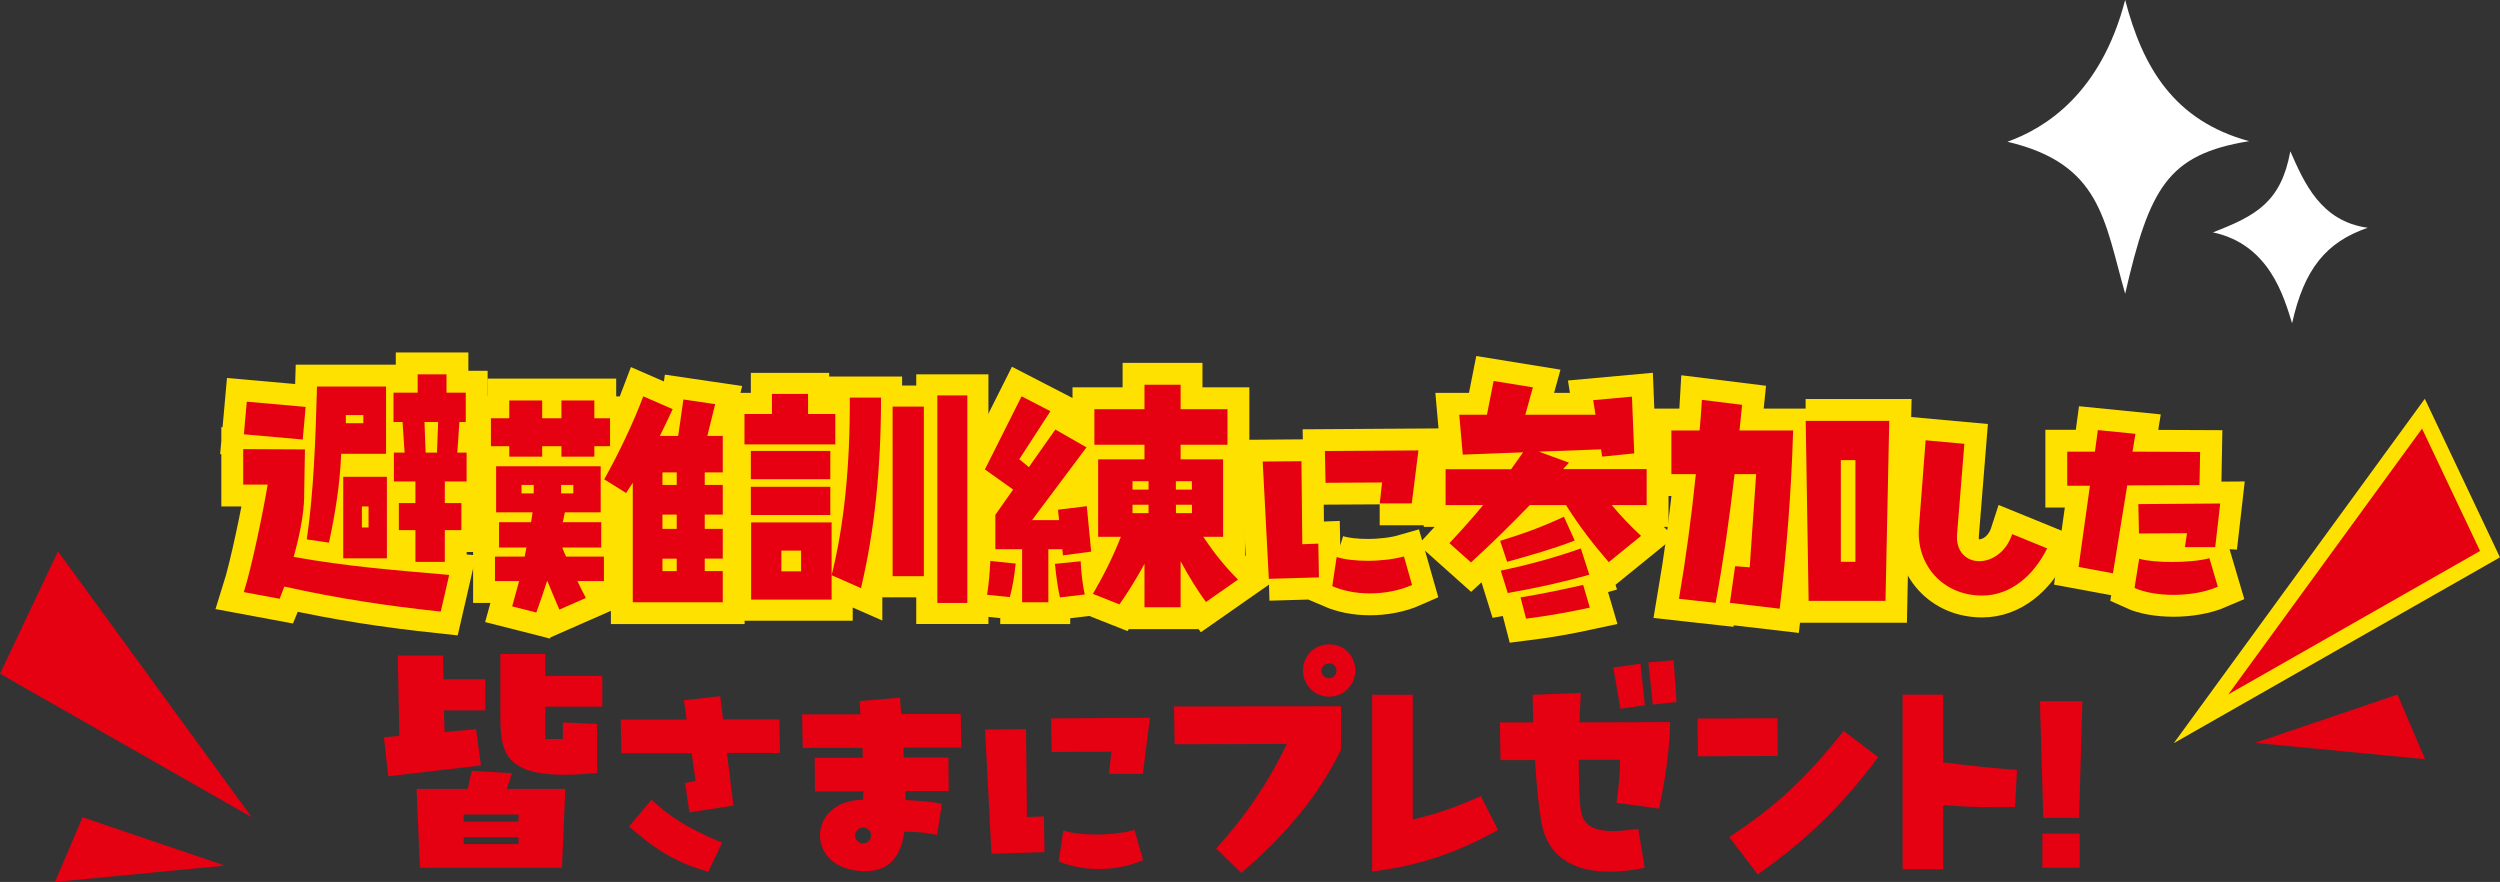
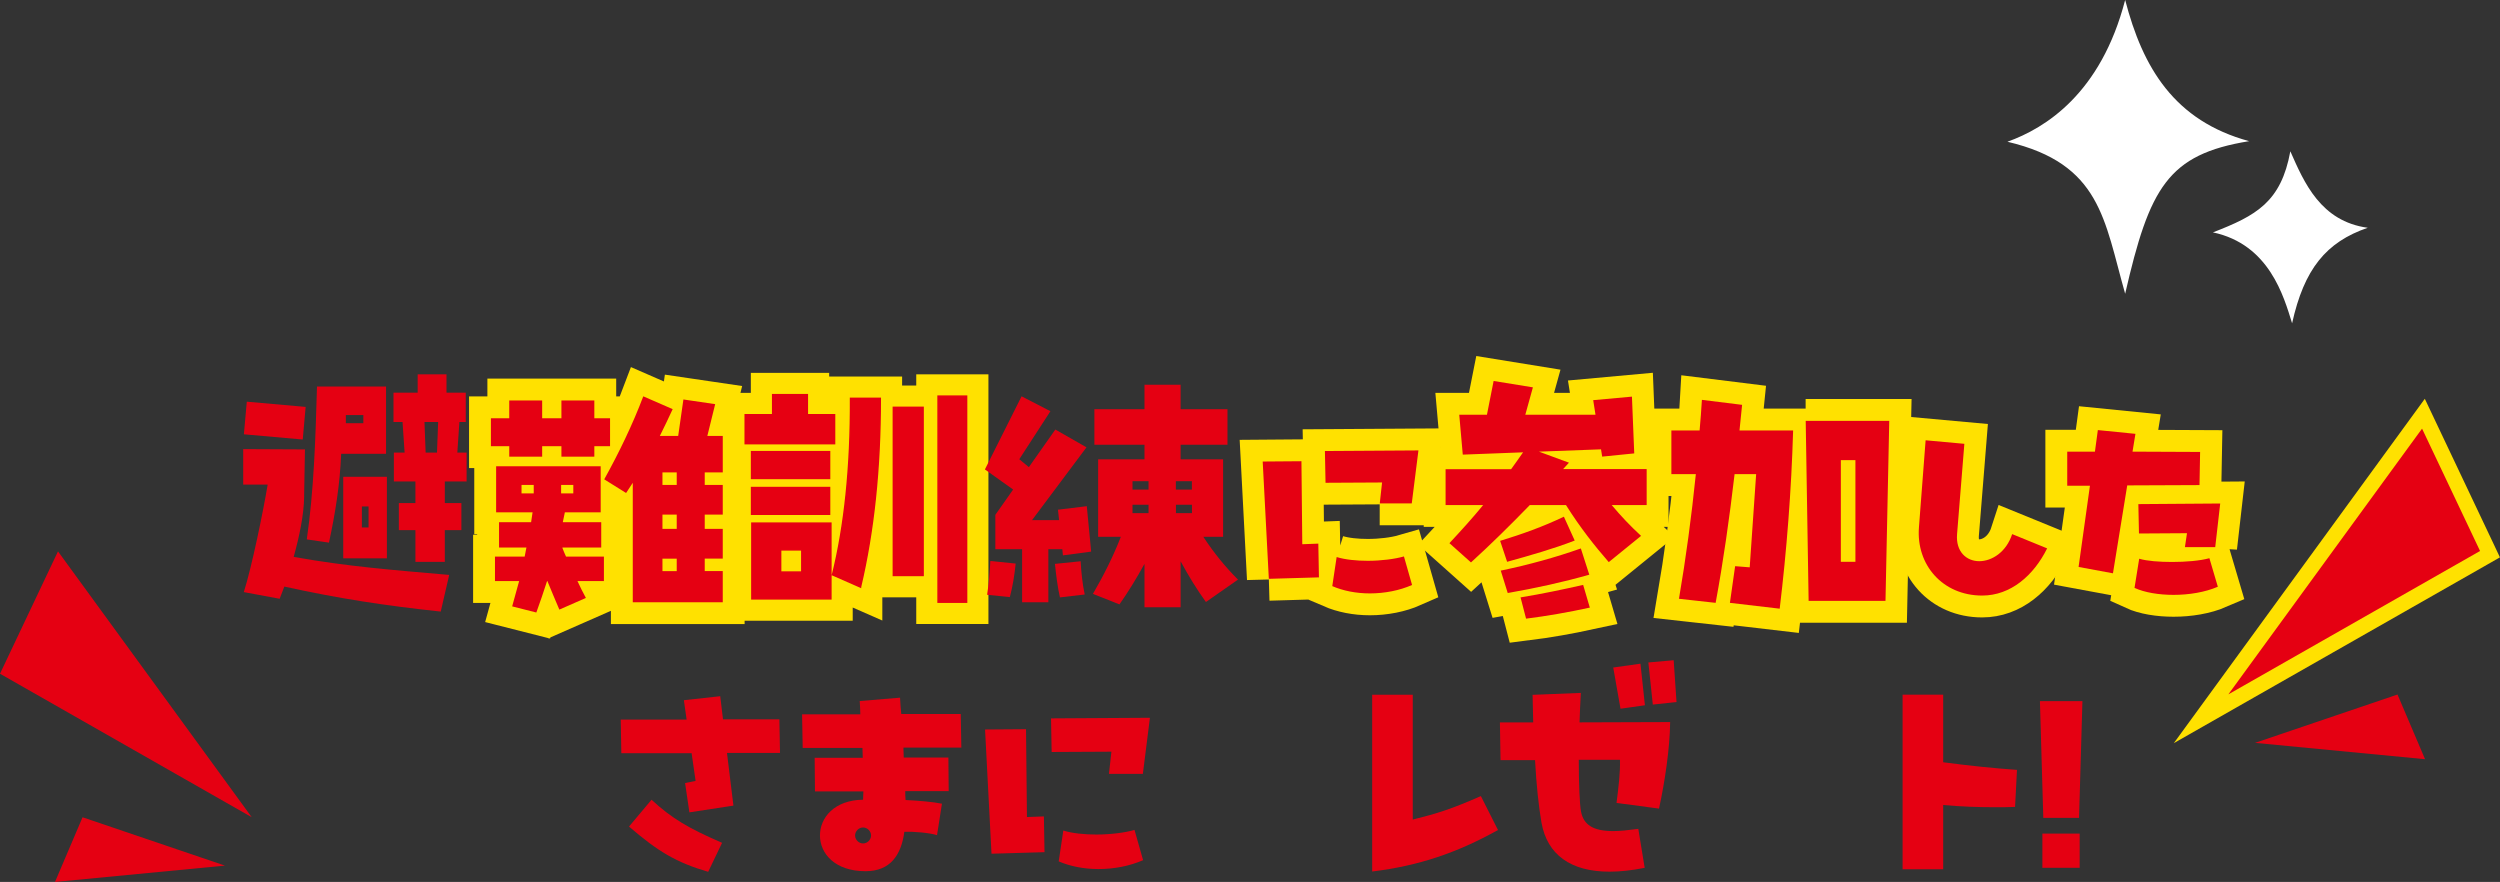
<svg xmlns="http://www.w3.org/2000/svg" id="_レイヤー_2" data-name="レイヤー_2" viewBox="0 0 325.87 114.96">
  <rect x="0" y="0" width="325.87" height="114.96" fill="#333333" stroke="none" />
  <defs>
    <style>
      .cls-1 {
        fill: #ffe100;
      }

      .cls-2 {
        fill: #e60012;
        stroke: #e60012;
        stroke-miterlimit: 10;
        stroke-width: .2px;
      }

      .cls-3 {
        fill: #fff;
      }

      .cls-4 {
        fill: #e50012;
      }

      .cls-5 {
        fill: none;
        stroke: #ffe100;
        stroke-width: 5.7px;
      }
    </style>
  </defs>
  <g id="_レイヤー_2-2" data-name="レイヤー_2">
    <g>
      <g>
        <g>
          <polygon class="cls-4" points="315.89 53.92 324.57 72.23 286.91 93.69 315.89 53.92" />
          <path class="cls-1" d="M315.71,55.87l7.56,15.95-32.81,18.69,25.25-34.64M316.07,51.98l-1.98,2.72-25.25,34.64-5.49,7.53,8.09-4.61,32.81-18.69,1.61-.92-.79-1.68-7.56-15.95-1.44-3.04h0Z" />
        </g>
        <polygon class="cls-4" points="316.1 98.96 293.94 96.83 312.51 90.53 316.1 98.96" />
      </g>
      <g>
        <polygon class="cls-4" points="7.56 71.87 32.81 106.52 0 87.82 7.56 71.87" />
        <polygon class="cls-4" points="7.17 114.96 29.32 112.83 10.76 106.53 7.17 114.96" />
      </g>
      <g>
        <g>
          <g>
-             <path class="cls-5" d="M39.65,64.69c-.04,2.47-.65,5.32-1.37,7.9,6.95,1.25,12.95,1.71,20.27,2.35l-1.1,4.78c-7.44-.8-13.33-1.71-20.39-3.26-.23.57-.42,1.14-.61,1.59l-4.67-.87c1.06-3.34,2.54-10.59,3.11-14.01h-3.19v-4.63l8.05.04-.11,6.11ZM39.84,53.04l-.38,4.25-7.67-.68.38-4.25,7.67.68ZM44.47,59.15c-.15,3.91-.76,7.74-1.59,11.58l-2.89-.42c.91-6.26,1.14-13.06,1.33-19.93h9v8.77h-5.85ZM44.74,72.78v-10.63h5.69v10.63h-5.69ZM45.08,54.1v1.06h2.28v-1.06h-2.28ZM47.17,66.02v2.73h.87v-2.73h-.87ZM60.83,62.76h-2.85v2.81h2.16v3.53h-2.16v4.14h-3.83v-4.14h-2.16v-3.53h2.16v-2.81h-2.81v-3.76h1.4l-.27-3.99h-1.18v-3.83h3.15v-2.39h3.76v2.39h2.51v3.83h-.83l-.27,3.99h1.21v3.76ZM55.33,55.01l.15,3.99h1.48l.15-3.99h-1.78Z" />
            <path class="cls-5" d="M66.38,59.53v-1.37h-2.39v-3.64h2.39v-2.32h4.29v2.32h2.51v-2.32h4.29v2.32h2.05v3.64h-2.05v1.37h-4.29v-1.37h-2.51v1.37h-4.29ZM73.29,71.37c.15.38.3.8.49,1.18h4.94v3.19h-3.45c.34.76.72,1.48,1.1,2.2l-3.46,1.52c-.53-1.21-1.02-2.43-1.56-3.72h-.04c-.46,1.41-.91,2.77-1.4,4.1l-3.15-.8.91-3.3h-3.15v-3.19h3.87l.23-1.18h-3.57v-3.3h4.18c.08-.42.11-.87.19-1.29h-4.75v-6h13.63v6h-4.67l-.27,1.29h5.01v3.3h-5.09ZM67.98,63.21v1.1h1.59v-1.1h-1.59ZM73.14,63.21v1.1h1.59v-1.1h-1.59ZM94.21,61.58h-2.35v1.63h2.35v3.87h-2.35v1.86h2.35v3.87h-2.35v1.63h2.35v4.06h-11.73v-15.57l-.87,1.33-2.85-1.78c1.9-3.42,3.72-7.18,5.09-10.82l3.83,1.67c-.53,1.18-1.1,2.32-1.67,3.49h2.39l.68-4.75,4.14.61-1.02,4.14h2.01v4.75ZM88.21,63.21v-1.63h-1.86v1.63h1.86ZM88.21,68.94v-1.86h-1.86v1.86h1.86ZM88.21,74.45v-1.63h-1.86v1.63h1.86Z" />
            <path class="cls-5" d="M97.14,57.83v-3.77h3.58v-2.61h4.51v2.61h3.55v3.77h-11.64ZM97.97,62.36v-3.48h10.16v3.48h-10.16ZM97.97,67.03v-3.48h10.16v3.48h-10.16ZM98.01,78.06v-9.87h10.29v9.87h-10.29ZM104.52,71.67h-2.77v2.9h2.77v-2.9ZM112.16,76.52l-3.64-1.6c1.58-6.36,2.39-14.02,2.35-22.99h3.87c0,9.17-.87,17.36-2.58,24.58ZM116.45,75.01v-21.91h3.87v21.91h-3.87ZM122.28,78.49v-26.85h3.71v26.85h-3.71Z" />
-             <path class="cls-5" d="M137.9,66.44l3.76-.46.57,5.92-3.68.49-.08-.8h-1.82v6.91h-3.42v-6.91h-3.49v-4.48l2.32-3.3-3.68-2.62,4.78-9.53,3.76,1.94-4.06,6.26,1.25,1.03,3.45-4.9,4.06,2.32-7.1,9.49h3.53l-.15-1.37ZM128.67,77.52c.23-1.48.34-2.92.42-4.4l3.3.34c-.15,1.48-.38,2.96-.76,4.37l-2.96-.3ZM140.86,73.16c.08,1.48.23,2.92.53,4.33l-3.23.38c-.3-1.33-.49-2.81-.65-4.37l3.34-.34ZM157.19,78.47c-1.18-1.63-2.28-3.42-3.3-5.31v6h-4.71v-5.66c-1.02,1.86-2.09,3.61-3.26,5.28l-3.46-1.37c1.37-2.35,2.62-4.82,3.64-7.44h-2.96v-10.1h6.04v-1.9h-6.53v-4.63h6.53v-3.19h4.71v3.19h6.11v4.63h-6.11v1.9h5.54v10.1h-2.58c1.37,2.09,2.85,3.91,4.52,5.58l-4.18,2.92ZM147.62,62.72v1.1h2.09v-1.1h-2.09ZM147.62,65.79v1.1h2.09v-1.1h-2.09ZM155.36,63.82v-1.1h-2.09v1.1h2.09ZM153.28,65.79v1.1h2.09v-1.1h-2.09Z" />
            <path class="cls-5" d="M165.39,75.46l-.8-15.3,5.05-.04.11,10.82,2.09-.08.08,4.4-6.53.19ZM179.85,65.62l.3-2.73-7.37.04-.08-4.14,12.19-.08-.87,6.91h-4.18ZM174.23,72.61c1.1.34,2.58.49,4.06.49,1.75,0,3.53-.23,4.71-.57l1.06,3.72c-1.63.72-3.57,1.1-5.5,1.1-1.79,0-3.49-.34-4.9-.95l.57-3.8Z" />
            <path class="cls-5" d="M214.64,61.16v4.67h-4.56c1.18,1.4,2.39,2.7,3.83,4.02l-4.21,3.42c-1.82-2.09-3.72-4.48-5.58-7.44h-4.71c-2.58,2.66-5.12,5.16-7.67,7.48l-2.81-2.51c1.52-1.63,3-3.26,4.4-4.97h-4.9v-4.67h8.54c.53-.72,1.02-1.44,1.56-2.2l-7.86.3-.46-5.2h3.61l.87-4.4,5.12.83-.99,3.57h9.15l-.3-1.9,5.05-.46.3,7.4-4.18.42-.15-.95-8.09.3,3.91,1.44c-.27.27-.49.57-.76.83h10.86ZM205.26,70.46c-2.73,1.06-5.81,1.94-8.81,2.77l-.91-2.73c2.85-.87,5.62-1.86,8.31-3.15l1.41,3.11ZM207.16,74.91c-3.34.95-6.95,1.75-10.63,2.39l-.91-2.92c3.64-.76,7.1-1.71,10.44-2.89l1.1,3.42ZM198.2,77.87c2.81-.46,5.5-1.03,8.16-1.63l.87,2.96c-2.81.61-5.58,1.1-8.31,1.44l-.72-2.77Z" />
            <path class="cls-5" d="M227.08,52.77l-.34,3.34h6.99c-.23,7.9-.84,15.64-1.75,23.23l-6.49-.76.68-4.78,1.9.15.84-12.15h-2.81c-.68,5.81-1.48,11.43-2.47,16.78l-4.78-.53c.91-5.31,1.63-10.71,2.2-16.25h-3.19v-5.69h3.68c.11-1.33.23-2.66.3-3.99l5.24.65ZM235.36,54.86h10.9l-.49,23.46h-10.02l-.38-23.46ZM241.85,73.23v-13.25h-1.9v13.25h1.9Z" />
            <path class="cls-5" d="M250.13,68.74l.87-11.35,5.05.46-.95,11.77c-.19,2.32,1.25,3.53,2.89,3.53s3.53-1.18,4.29-3.53l4.56,1.86c-1.75,3.53-4.75,6.15-8.47,6.15-5.16,0-8.62-4.02-8.24-8.88Z" />
            <path class="cls-5" d="M286.7,63.23l-9.42.04-1.86,11.46-4.48-.83,1.48-10.59h-2.96v-4.44h3.61l.38-2.81,4.9.49-.38,2.32,8.81.04-.08,4.33ZM287.99,72.76l1.1,3.72c-1.67.72-3.76,1.06-5.77,1.06-1.9,0-3.76-.3-5.09-.91l.61-3.8c1.02.3,2.62.42,4.29.42,1.78,0,3.64-.15,4.86-.49ZM288.75,71.32h-3.95l.27-1.82-6.26.04-.08-3.83,10.67-.08-.65,5.69Z" />
          </g>
          <g>
            <path class="cls-4" d="M39.65,64.69c-.04,2.47-.65,5.32-1.37,7.9,6.95,1.25,12.95,1.71,20.27,2.35l-1.1,4.78c-7.44-.8-13.33-1.71-20.39-3.26-.23.57-.42,1.14-.61,1.59l-4.67-.87c1.06-3.34,2.54-10.59,3.11-14.01h-3.19v-4.63l8.05.04-.11,6.11ZM39.84,53.04l-.38,4.25-7.67-.68.38-4.25,7.67.68ZM44.47,59.15c-.15,3.91-.76,7.74-1.59,11.58l-2.89-.42c.91-6.26,1.14-13.06,1.33-19.93h9v8.77h-5.85ZM44.74,72.78v-10.63h5.69v10.63h-5.69ZM45.08,54.1v1.06h2.28v-1.06h-2.28ZM47.17,66.02v2.73h.87v-2.73h-.87ZM60.83,62.76h-2.85v2.81h2.16v3.53h-2.16v4.14h-3.83v-4.14h-2.16v-3.53h2.16v-2.81h-2.81v-3.76h1.4l-.27-3.99h-1.18v-3.83h3.15v-2.39h3.76v2.39h2.51v3.83h-.83l-.27,3.99h1.21v3.76ZM55.33,55.01l.15,3.99h1.48l.15-3.99h-1.78Z" />
            <path class="cls-4" d="M66.38,59.53v-1.37h-2.39v-3.64h2.39v-2.32h4.29v2.32h2.51v-2.32h4.29v2.32h2.05v3.64h-2.05v1.37h-4.29v-1.37h-2.51v1.37h-4.29ZM73.29,71.37c.15.38.3.8.49,1.18h4.94v3.19h-3.45c.34.76.72,1.48,1.1,2.2l-3.46,1.52c-.53-1.21-1.02-2.43-1.56-3.72h-.04c-.46,1.41-.91,2.77-1.4,4.1l-3.15-.8.91-3.3h-3.15v-3.19h3.87l.23-1.18h-3.57v-3.3h4.18c.08-.42.11-.87.19-1.29h-4.75v-6h13.63v6h-4.67l-.27,1.29h5.01v3.3h-5.09ZM67.98,63.21v1.1h1.59v-1.1h-1.59ZM73.14,63.21v1.1h1.59v-1.1h-1.59ZM94.21,61.58h-2.35v1.63h2.35v3.87h-2.35v1.86h2.35v3.87h-2.35v1.63h2.35v4.06h-11.73v-15.57l-.87,1.33-2.85-1.78c1.9-3.42,3.72-7.18,5.09-10.82l3.83,1.67c-.53,1.18-1.1,2.32-1.67,3.49h2.39l.68-4.75,4.14.61-1.02,4.14h2.01v4.75ZM88.21,63.21v-1.63h-1.86v1.63h1.86ZM88.21,68.94v-1.86h-1.86v1.86h1.86ZM88.21,74.45v-1.63h-1.86v1.63h1.86Z" />
            <path class="cls-2" d="M97.14,57.83v-3.77h3.58v-2.61h4.51v2.61h3.55v3.77h-11.64ZM97.97,62.36v-3.48h10.16v3.48h-10.16ZM97.97,67.03v-3.48h10.16v3.48h-10.16ZM98.01,78.06v-9.87h10.29v9.87h-10.29ZM104.52,71.67h-2.77v2.9h2.77v-2.9ZM112.16,76.52l-3.64-1.6c1.58-6.36,2.39-14.02,2.35-22.99h3.87c0,9.17-.87,17.36-2.58,24.58ZM116.45,75.01v-21.91h3.87v21.91h-3.87ZM122.28,78.49v-26.85h3.71v26.85h-3.71Z" />
            <path class="cls-4" d="M137.9,66.44l3.76-.46.57,5.92-3.68.49-.08-.8h-1.82v6.91h-3.42v-6.91h-3.49v-4.48l2.32-3.3-3.68-2.62,4.78-9.53,3.76,1.94-4.06,6.26,1.25,1.03,3.45-4.9,4.06,2.32-7.1,9.49h3.53l-.15-1.37ZM128.67,77.52c.23-1.48.34-2.92.42-4.4l3.3.34c-.15,1.48-.38,2.96-.76,4.37l-2.96-.3ZM140.86,73.16c.08,1.48.23,2.92.53,4.33l-3.23.38c-.3-1.33-.49-2.81-.65-4.37l3.34-.34ZM157.19,78.47c-1.18-1.63-2.28-3.42-3.3-5.31v6h-4.71v-5.66c-1.02,1.86-2.09,3.61-3.26,5.28l-3.46-1.37c1.37-2.35,2.62-4.82,3.64-7.44h-2.96v-10.1h6.04v-1.9h-6.53v-4.63h6.53v-3.19h4.71v3.19h6.11v4.63h-6.11v1.9h5.54v10.1h-2.58c1.37,2.09,2.85,3.91,4.52,5.58l-4.18,2.92ZM147.62,62.72v1.1h2.09v-1.1h-2.09ZM147.62,65.79v1.1h2.09v-1.1h-2.09ZM155.36,63.82v-1.1h-2.09v1.1h2.09ZM153.28,65.79v1.1h2.09v-1.1h-2.09Z" />
            <path class="cls-4" d="M165.39,75.46l-.8-15.3,5.05-.04.11,10.82,2.09-.08.08,4.4-6.53.19ZM179.85,65.62l.3-2.73-7.37.04-.08-4.14,12.19-.08-.87,6.91h-4.18ZM174.23,72.61c1.1.34,2.58.49,4.06.49,1.75,0,3.53-.23,4.71-.57l1.06,3.72c-1.63.72-3.57,1.1-5.5,1.1-1.79,0-3.49-.34-4.9-.95l.57-3.8Z" />
            <path class="cls-4" d="M214.64,61.16v4.67h-4.56c1.18,1.4,2.39,2.7,3.83,4.02l-4.21,3.42c-1.82-2.09-3.72-4.48-5.58-7.44h-4.71c-2.58,2.66-5.12,5.16-7.67,7.48l-2.81-2.51c1.52-1.63,3-3.26,4.4-4.97h-4.9v-4.67h8.54c.53-.72,1.02-1.44,1.56-2.2l-7.86.3-.46-5.2h3.61l.87-4.4,5.12.83-.99,3.57h9.15l-.3-1.9,5.05-.46.3,7.4-4.18.42-.15-.95-8.09.3,3.91,1.44c-.27.27-.49.57-.76.83h10.86ZM205.26,70.46c-2.73,1.06-5.81,1.94-8.81,2.77l-.91-2.73c2.85-.87,5.62-1.86,8.31-3.15l1.41,3.11ZM207.16,74.91c-3.34.95-6.95,1.75-10.63,2.39l-.91-2.92c3.64-.76,7.1-1.71,10.44-2.89l1.1,3.42ZM198.2,77.87c2.81-.46,5.5-1.03,8.16-1.63l.87,2.96c-2.81.61-5.58,1.1-8.31,1.44l-.72-2.77Z" />
            <path class="cls-4" d="M227.08,52.77l-.34,3.34h6.99c-.23,7.9-.84,15.64-1.75,23.23l-6.49-.76.68-4.78,1.9.15.84-12.15h-2.81c-.68,5.81-1.48,11.43-2.47,16.78l-4.78-.53c.91-5.31,1.63-10.71,2.2-16.25h-3.19v-5.69h3.68c.11-1.33.23-2.66.3-3.99l5.24.65ZM235.36,54.86h10.9l-.49,23.46h-10.02l-.38-23.46ZM241.85,73.23v-13.25h-1.9v13.25h1.9Z" />
            <path class="cls-4" d="M250.13,68.74l.87-11.35,5.05.46-.95,11.77c-.19,2.32,1.25,3.53,2.89,3.53s3.53-1.18,4.29-3.53l4.56,1.86c-1.75,3.53-4.75,6.15-8.47,6.15-5.16,0-8.62-4.02-8.24-8.88Z" />
            <path class="cls-4" d="M286.7,63.23l-9.42.04-1.86,11.46-4.48-.83,1.48-10.59h-2.96v-4.44h3.61l.38-2.81,4.9.49-.38,2.32,8.81.04-.08,4.33ZM287.99,72.76l1.1,3.72c-1.67.72-3.76,1.06-5.77,1.06-1.9,0-3.76-.3-5.09-.91l.61-3.8c1.02.3,2.62.42,4.29.42,1.78,0,3.64-.15,4.86-.49ZM288.75,71.32h-3.95l.27-1.82-6.26.04-.08-3.83,10.67-.08-.65,5.69Z" />
          </g>
        </g>
        <g>
-           <path class="cls-4" d="M62.05,95.04l.64,4.74-12.09,1.41-.56-5.1,2.01-.16-.2-10.48h5.9l.04,3.09h5.46v4.06h-5.38l.08,2.81,4.1-.36ZM66.74,100.79l-.68,2.05h7.63l-.44,10.28h-18.51l-.44-10.28h6.67l.52-2.37,5.26.32ZM67.59,107.09v-.92h-7.15v.92h7.15ZM67.59,110.02v-.88h-7.15v.88h7.15ZM78.51,92.11h-7.43v4.22h2.29v-2.17l4.46.2v6.39c-1.65.16-3.05.24-4.3.24-8.51,0-8.31-3.78-8.31-8.75v-6.99h5.86v2.85h7.43v4.02Z" />
          <path class="cls-4" d="M101.67,98.14h-6.91l.84,6.87-5.74.88-.56-3.82,1.37-.28-.52-3.61h-9.16l-.08-4.38h8.59l-.36-2.53,4.74-.52.36,3.01h7.35l.08,4.38ZM84.92,104.24c2.65,2.45,4.86,3.74,9.2,5.62l-1.81,3.78c-4.14-1.21-6.55-2.65-10.32-5.9l2.93-3.49Z" />
          <path class="cls-4" d="M123.66,103.12h-5.66c0,.4,0,.8.04,1.16,1.65.08,3.57.24,4.74.48l-.64,4.1c-1.04-.32-3.05-.48-4.26-.44-.4,3.01-1.81,5.14-5.06,5.14-4.02,0-5.94-2.33-5.94-4.66s1.89-4.62,5.62-4.66c0-.36.04-.72.04-1.08h-6.31l-.04-4.38h6.27c0-.44-.04-.88-.04-1.29h-7.79l-.08-4.38h7.59c0-.56-.04-1.12-.08-1.73l5.26-.44c.04.76.08,1.45.16,2.13h7.75l.08,4.38h-7.55c0,.44.04.88.04,1.29h5.82l.04,4.38ZM113.54,108.9c0-.56-.48-1.04-1.04-1.04s-1.04.48-1.04,1.04.48,1.04,1.04,1.04,1.04-.48,1.04-1.04Z" />
          <path class="cls-4" d="M129.24,111.27l-.84-16.18,5.34-.04.12,11.45,2.21-.08.08,4.66-6.91.2ZM144.55,100.87l.32-2.89-7.79.04-.08-4.38,12.89-.08-.92,7.31h-4.42ZM138.6,108.26c1.16.36,2.73.52,4.3.52,1.85,0,3.74-.24,4.98-.6l1.12,3.94c-1.73.76-3.77,1.16-5.82,1.16-1.89,0-3.69-.36-5.18-1l.6-4.02Z" />
-           <path class="cls-4" d="M158.52,110.6c3.97-4.34,7.06-9.05,9.21-13.63l-14.62.04-.08-4.92,21.77-.04v5.66c-2.77,5.74-7.15,11.11-13.01,16.07l-3.26-3.18ZM169.84,87.38c0-1.9,1.49-3.39,3.43-3.39s3.39,1.49,3.39,3.39-1.49,3.43-3.39,3.43-3.43-1.49-3.43-3.43ZM174.22,87.42c0-.5-.45-.95-.95-.95-.58,0-1.03.45-1.03.95,0,.54.45.99,1.03.99.5,0,.95-.45.95-.99Z" />
          <path class="cls-4" d="M178.86,90.56h5.29v16.27c3.18-.79,5-1.36,8.88-3.06l2.23,4.42c-5.33,2.97-10.33,4.67-16.4,5.41v-23.05Z" />
          <path class="cls-4" d="M206.06,90.32c-.08,1.28-.12,2.56-.17,3.84l11.81-.04c-.04,3.47-.7,7.85-1.45,11.28l-5.54-.74c.25-1.94.5-3.96.45-5.62h-5.37c0,3.22.12,5.82.29,6.73.33,1.74,1.57,2.56,4.21,2.56.91,0,1.98-.12,3.26-.29l.83,5.08c-1.65.33-3.18.5-4.58.5-5.04,0-8.14-2.19-8.88-6.44-.37-2.15-.66-4.92-.83-8.1h-4.5l-.08-4.92h4.34c-.04-1.16-.04-2.35-.08-3.59l6.28-.25ZM214.41,91.93l-3.18.45-.95-5.37,3.55-.5.58,5.41ZM218.54,91.51l-3.1.33-.58-5.49,3.3-.29.37,5.45Z" />
-           <path class="cls-4" d="M221.32,98.58l-.04-4.92,10.41-.04.04,4.92-10.41.04ZM225.41,109.11c5.99-3.96,9.91-7.52,14.91-13.84l4.5,3.43c-4.75,6.36-9.42,10.86-15.7,15.28l-3.72-4.87Z" />
          <path class="cls-4" d="M253.29,99.36c3.43.45,6.65.79,9.62.99l-.25,4.83c-.87.04-1.73.04-2.6.04-2.27,0-4.5-.08-6.77-.29v8.38h-5.29v-22.76h5.29v8.8Z" />
          <path class="cls-4" d="M266.34,106.61l-.44-15.22h5.54l-.44,15.22h-4.66ZM266.22,113.12v-4.46h4.86v4.46h-4.86Z" />
        </g>
      </g>
      <g>
        <path class="cls-3" d="M261.68,18.48c12.17,2.87,12.59,10.17,15.33,19.81,3.18-13.84,5.56-18.17,16.16-19.89-9.75-2.65-13.87-9.57-16.16-18.41-3.16,12.22-10.42,16.72-15.33,18.48Z" />
        <path class="cls-3" d="M288.45,30.29c7.35,1.56,9.24,8.36,10.32,11.85,1.57-7.07,4.43-10.59,9.86-12.45-6.13-.84-8.28-5.87-10.09-9.97-1.21,6.63-4.46,8.39-10.09,10.57Z" />
      </g>
    </g>
  </g>
</svg>